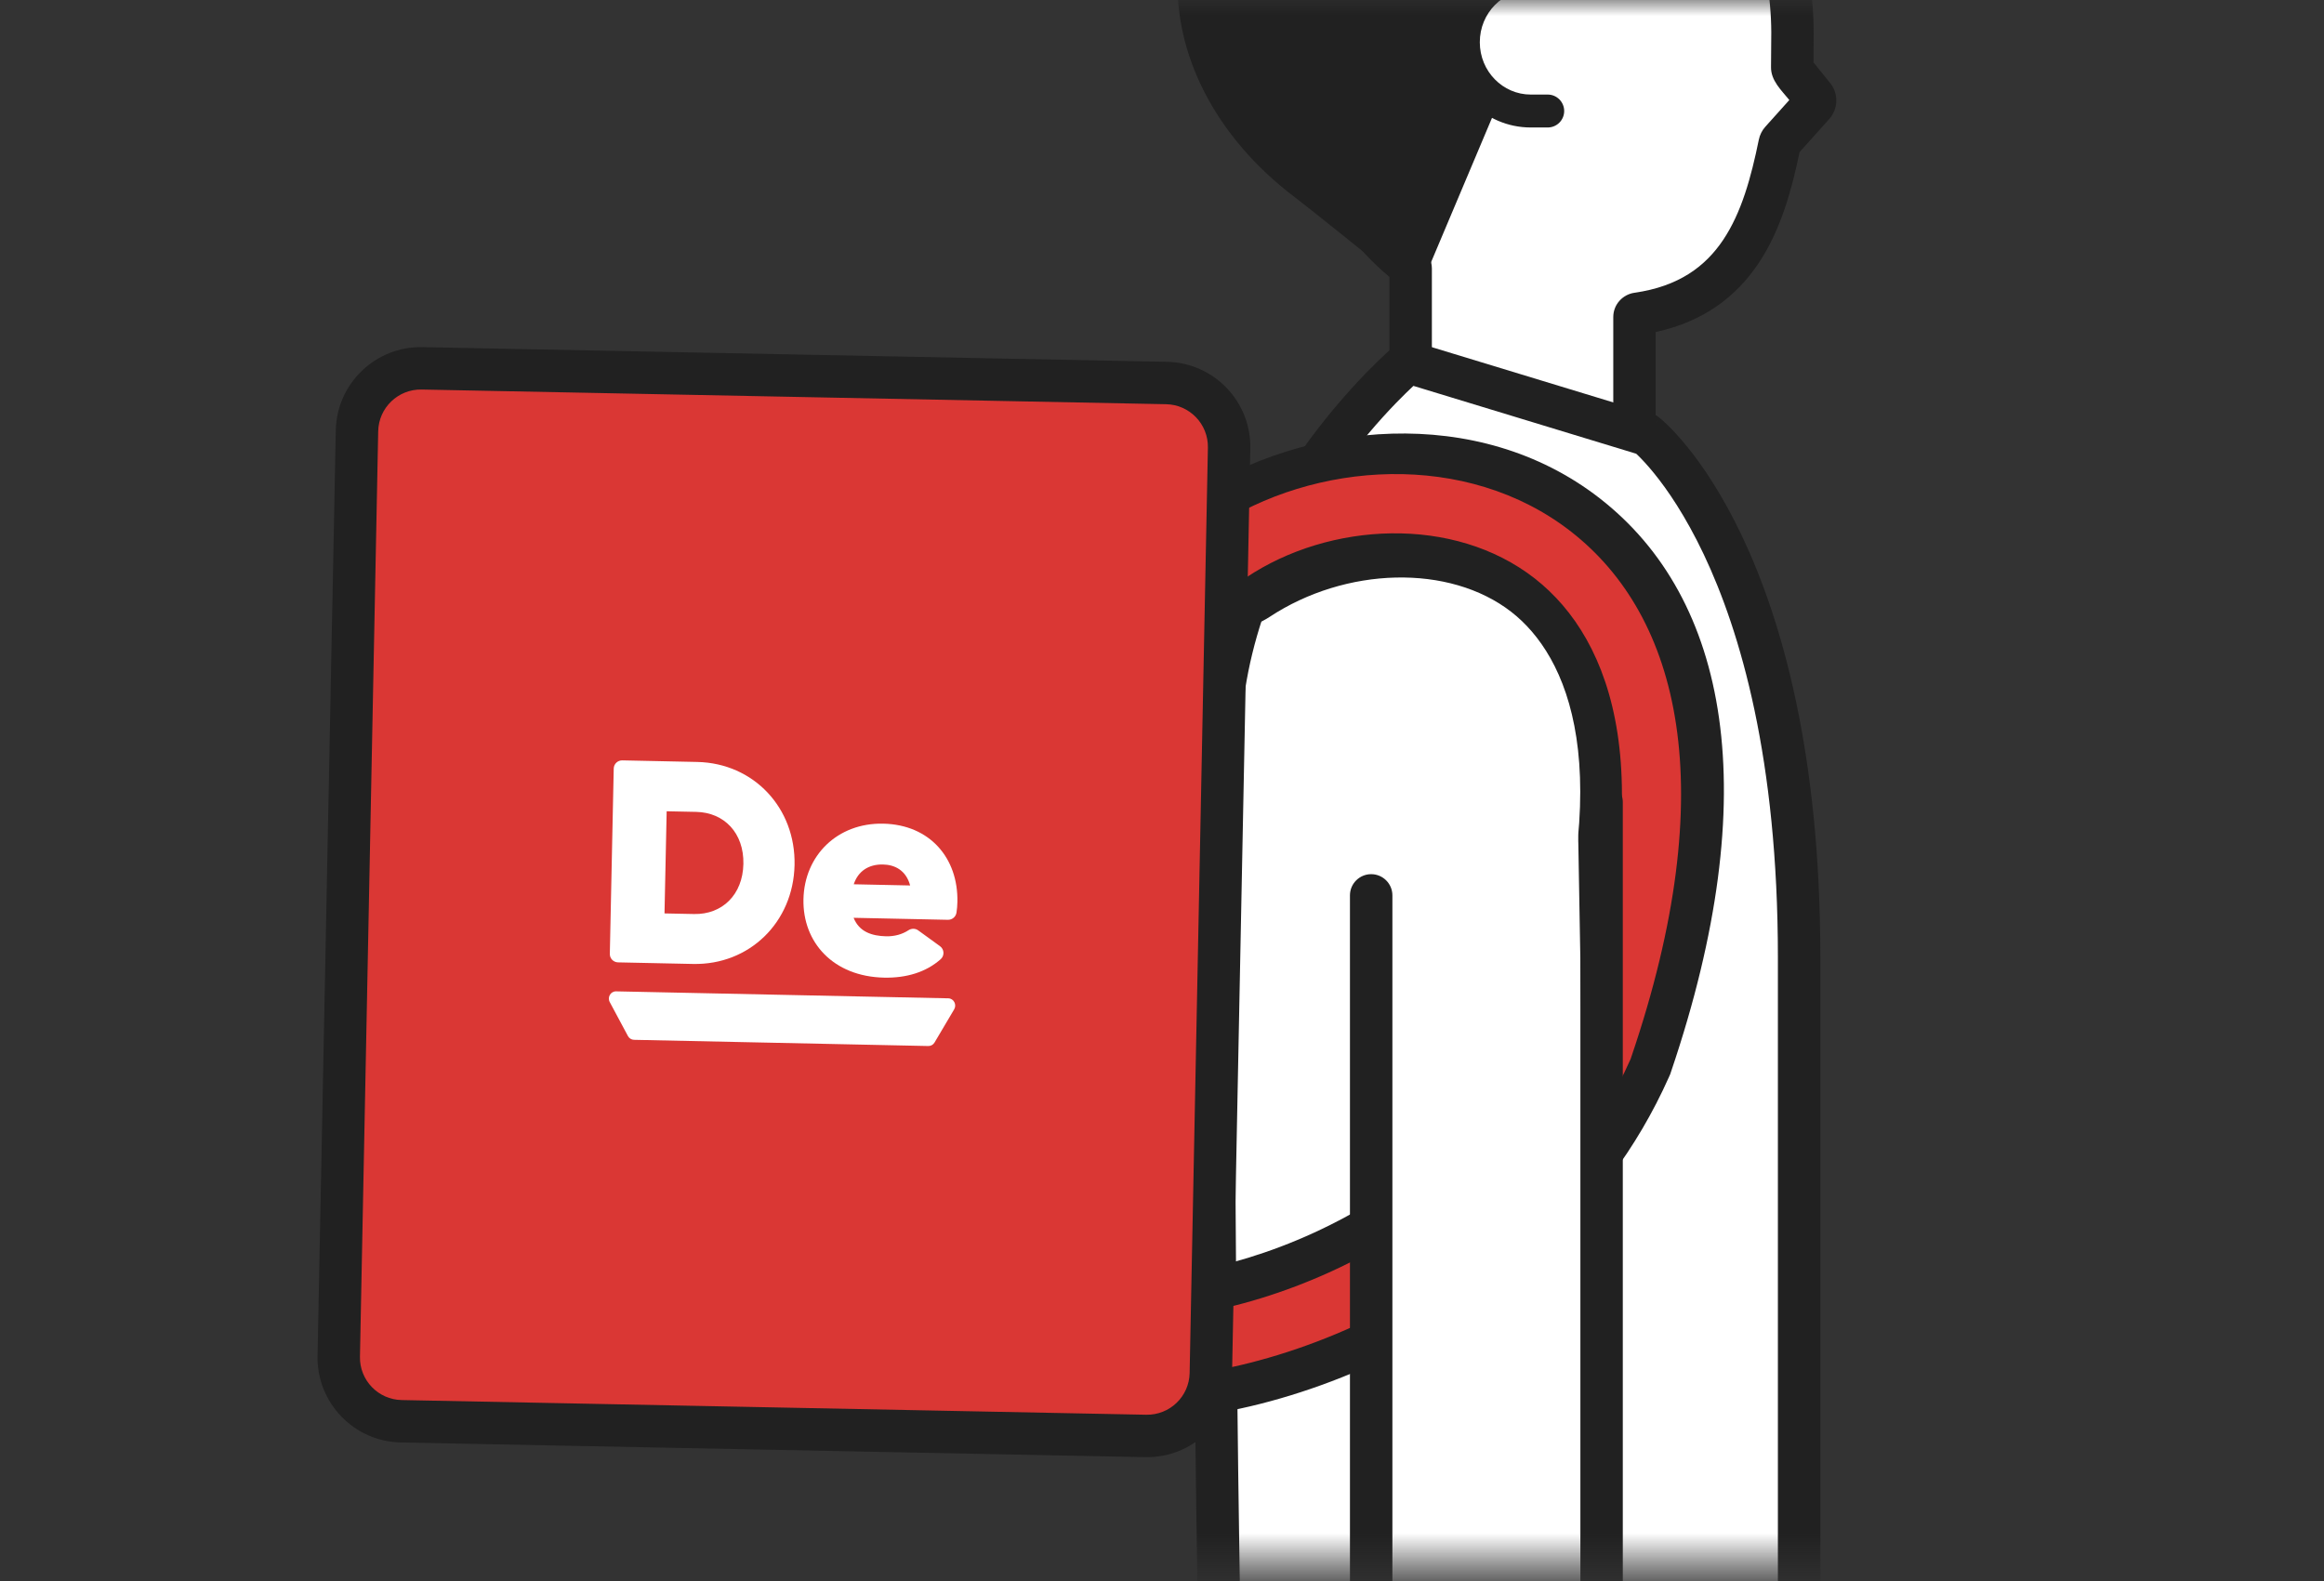
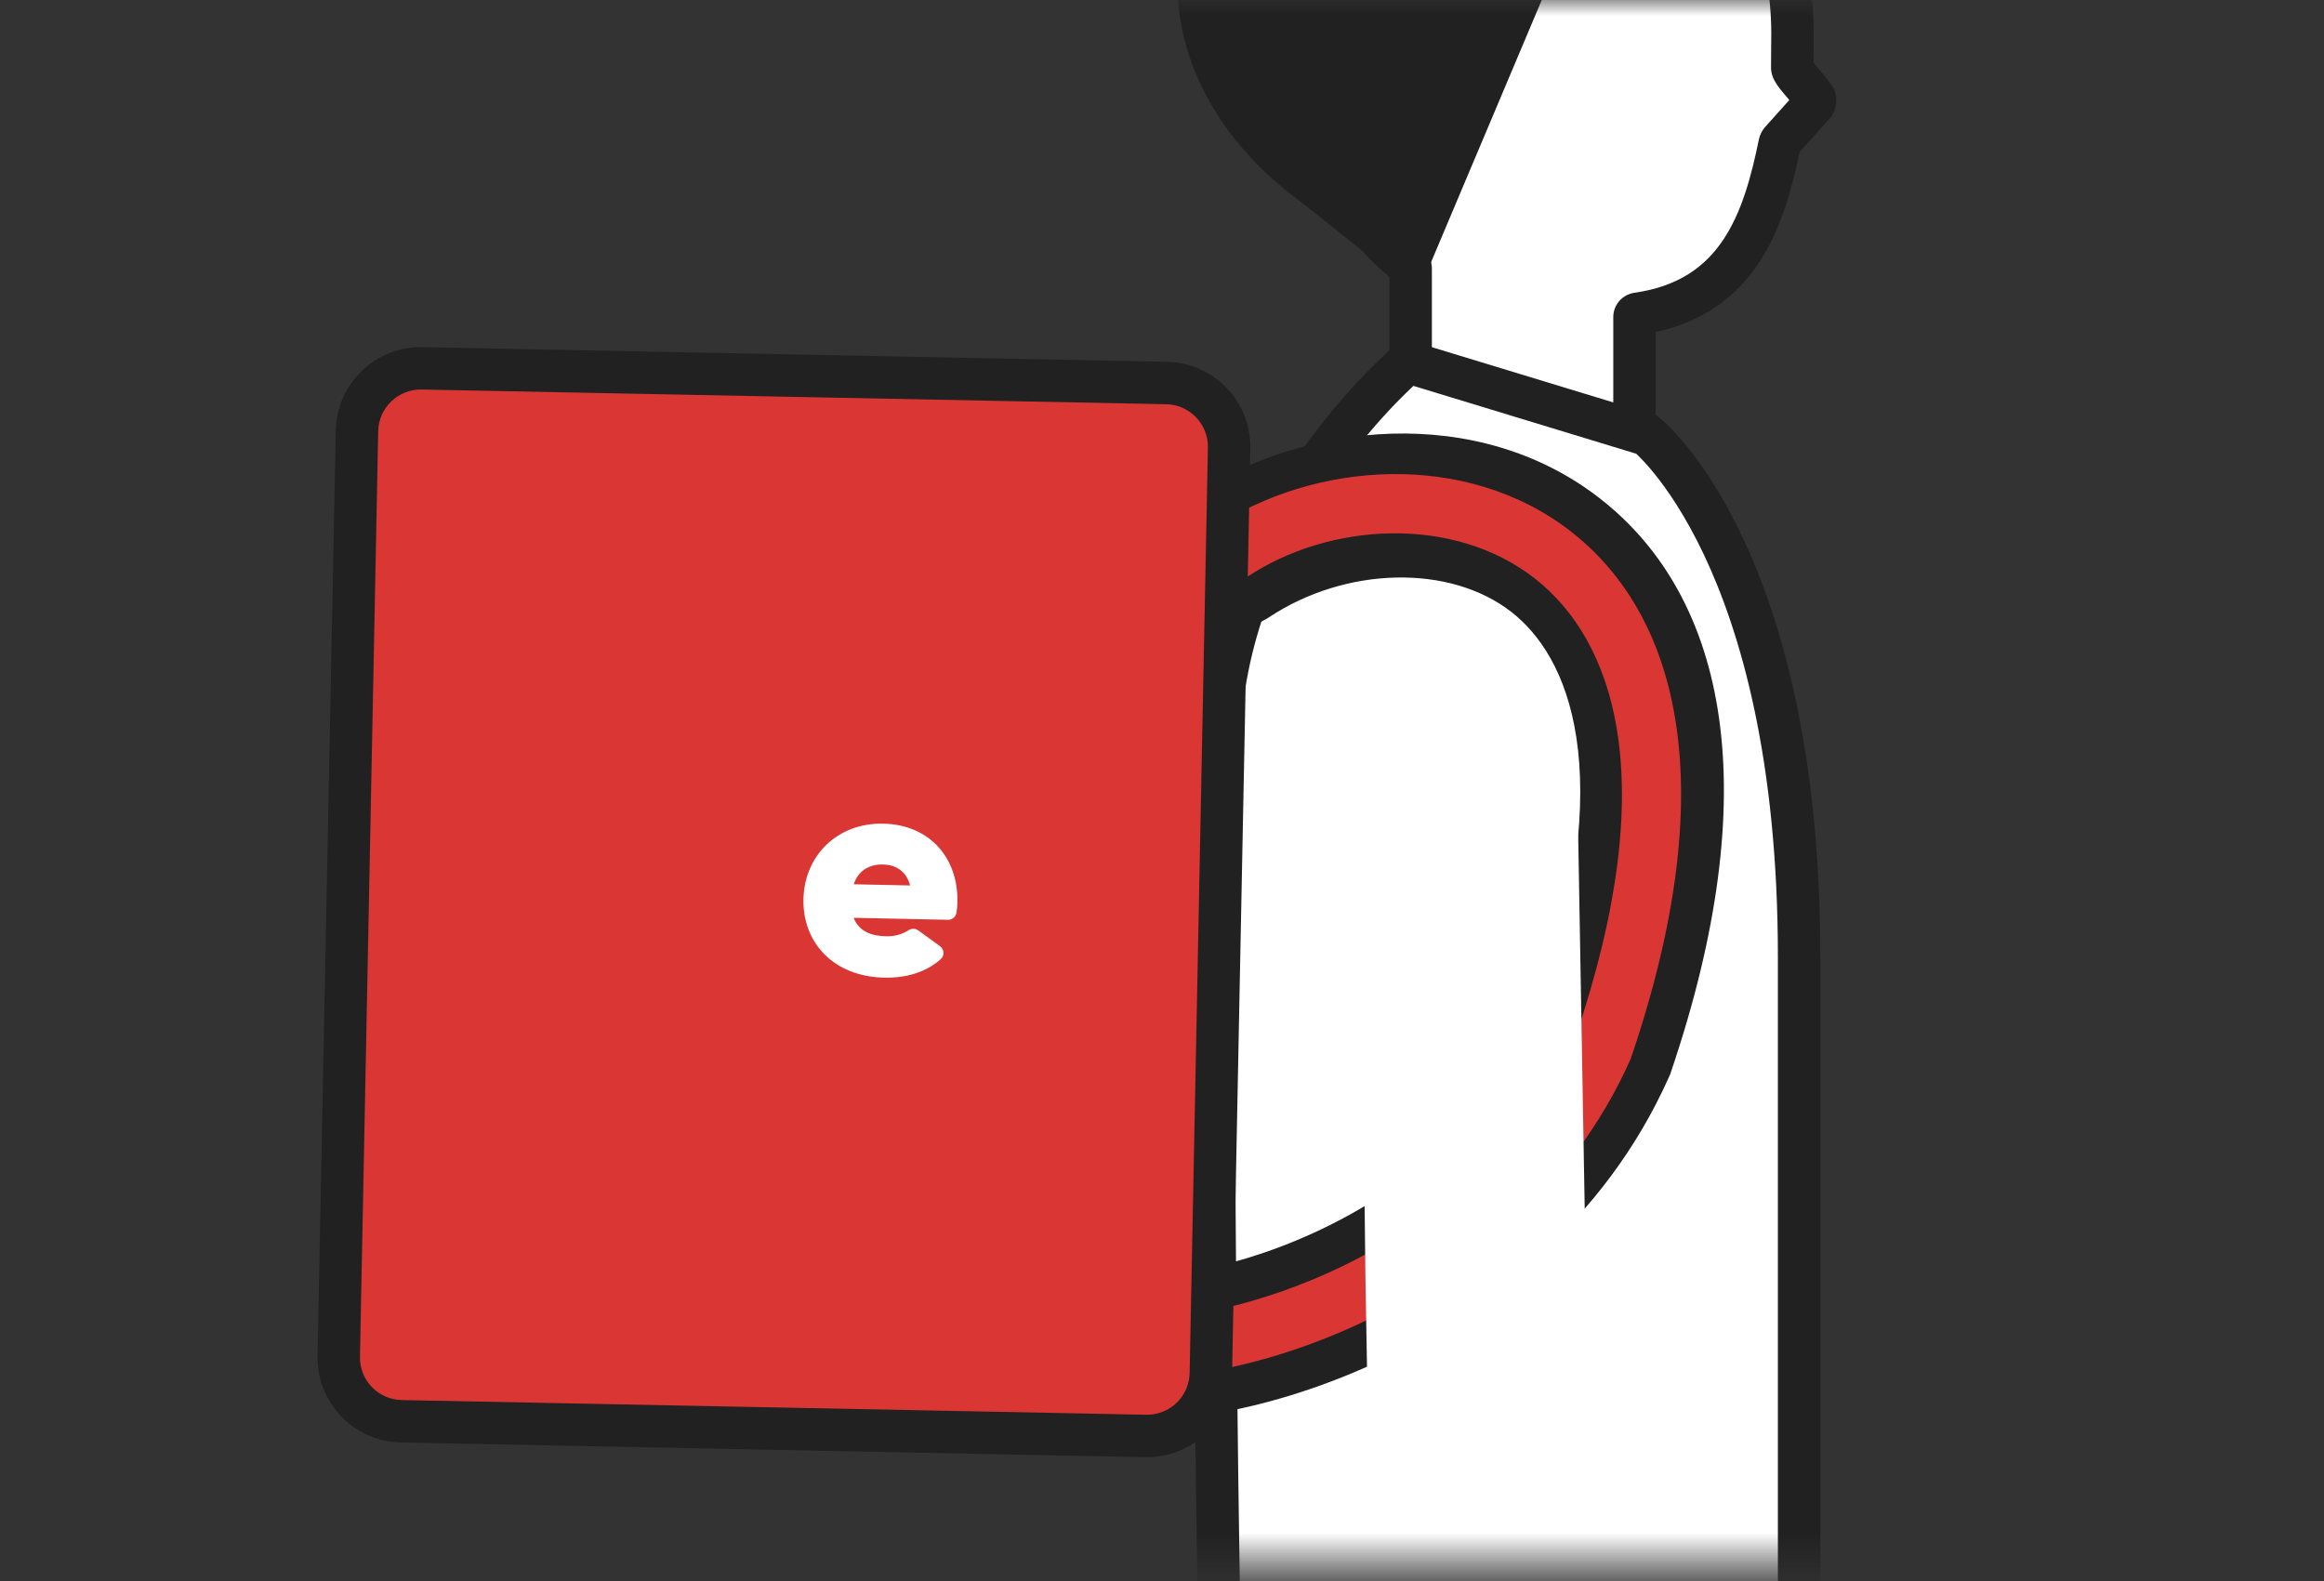
<svg xmlns="http://www.w3.org/2000/svg" width="72" height="49" viewBox="0 0 72 49" fill="none">
  <rect x="0" y="0" width="72" height="49" fill="#333333" stroke="none" />
  <mask id="mask0_6_70" style="mask-type:luminance" maskUnits="userSpaceOnUse" x="0" y="0" width="72" height="49">
    <path d="M71.143 0H0.5V48.464H71.143V0Z" fill="white" />
  </mask>
  <g mask="url(#mask0_6_70)">
    <path d="M39.681 1.041C39.681 -4.054 43.322 -8.335 47.987 -8.335C52.663 -8.335 56.19 -4.042 56.19 1.041C56.19 1.168 56.188 1.631 56.185 1.935L56.7 2.573C56.965 2.902 56.953 3.374 56.671 3.689L55.753 4.712C55.514 5.862 55.176 7.125 54.474 8.17C53.792 9.183 52.788 9.964 51.295 10.288V14.309C51.295 16.586 49.449 18.433 47.171 18.433C44.893 18.433 43.047 16.586 43.047 14.309V8.581C40.992 6.863 39.681 4.113 39.681 1.041Z" fill="#212121" />
    <path d="M47.986 -7.021C44.204 -7.021 40.995 -3.495 40.995 1.042C40.995 3.838 42.229 6.279 44.069 7.718C44.252 7.861 44.361 8.081 44.361 8.317V14.309C44.361 15.861 45.619 17.119 47.171 17.119C48.723 17.119 49.981 15.861 49.981 14.309V9.825C49.981 9.431 50.276 9.124 50.635 9.072C52.016 8.875 52.835 8.252 53.383 7.437C53.954 6.587 54.252 5.495 54.49 4.329C54.521 4.179 54.59 4.04 54.693 3.926L55.435 3.099C55.189 2.795 54.859 2.495 54.868 2.073L54.876 0.999C54.856 -3.529 51.747 -7.021 47.986 -7.021Z" fill="white" />
    <path fill-rule="evenodd" clip-rule="evenodd" d="M56.051 -2.307C56.102 -6.426 52.859 -9.171 49.422 -10.015C46.056 -10.843 42.187 -9.908 40.85 -6.368C38.117 -5.358 36.63 -3.222 36.493 -0.821C36.354 1.613 37.605 4.23 40.157 6.144C40.509 6.408 42.756 8.216 43.276 8.635C43.603 8.898 44.069 8.757 44.222 8.395L47.897 -0.312H48.535C48.816 -0.312 49.044 -0.54 49.044 -0.822L49.045 -1.702H55.44C55.781 -1.702 56.047 -1.979 56.051 -2.307Z" fill="#212121" />
-     <path d="M47.423 -0.825H47.891L47.891 3.441H47.423C46.27 3.441 45.336 2.486 45.336 1.308C45.336 0.13 46.27 -0.825 47.423 -0.825Z" fill="white" />
-     <path fill-rule="evenodd" clip-rule="evenodd" d="M48.387 -0.825C48.387 -1.107 48.159 -1.335 47.877 -1.335H47.423C45.979 -1.335 44.827 -0.141 44.827 1.308C44.827 2.756 45.979 3.95 47.423 3.95H47.95C48.232 3.95 48.46 3.722 48.46 3.44C48.46 3.159 48.232 2.93 47.95 2.93H47.423C46.563 2.93 45.846 2.214 45.846 1.308C45.846 0.401 46.563 -0.315 47.423 -0.315H47.877C48.159 -0.315 48.387 -0.543 48.387 -0.825Z" fill="#212121" />
    <path d="M37.79 22.515C38.198 15.785 43.624 11.22 43.624 11.22L51.017 13.472C51.017 13.472 55.738 17.212 55.738 29.654V51.195C55.738 51.251 55.692 51.297 55.636 51.297H37.89C37.835 51.297 37.789 51.262 37.788 51.206C37.761 49.668 37.397 28.994 37.79 22.515Z" fill="white" />
    <path fill-rule="evenodd" clip-rule="evenodd" d="M43.475 10.488L51.328 12.879L51.426 12.957L51.018 13.472C51.426 12.957 51.427 12.957 51.427 12.957L51.428 12.958L51.43 12.96L51.436 12.965L51.453 12.978C51.466 12.989 51.484 13.004 51.505 13.024C51.548 13.062 51.608 13.116 51.681 13.188C51.827 13.331 52.028 13.544 52.266 13.836C52.741 14.421 53.359 15.322 53.972 16.616C55.199 19.205 56.396 23.349 56.396 29.654V51.195C56.396 51.614 56.056 51.954 55.637 51.954H37.891C37.564 51.954 37.141 51.713 37.132 51.218C37.105 49.697 36.74 28.987 37.135 22.476C37.349 18.945 38.876 16.004 40.325 13.963C41.052 12.94 41.765 12.134 42.298 11.582C42.565 11.306 42.788 11.093 42.945 10.947C43.024 10.874 43.086 10.818 43.13 10.78C43.152 10.761 43.169 10.746 43.181 10.735L43.195 10.723L43.2 10.719L43.201 10.718C43.201 10.718 43.202 10.717 43.625 11.22L43.202 10.717L43.475 10.488ZM43.789 11.957C43.651 12.086 43.465 12.267 43.243 12.495C42.746 13.01 42.078 13.765 41.397 14.724C40.031 16.649 38.641 19.355 38.447 22.555C38.082 28.572 38.373 46.954 38.437 50.64H55.081V29.654C55.081 23.518 53.918 19.57 52.785 17.179C52.217 15.982 51.656 15.17 51.245 14.665C51.04 14.412 50.873 14.236 50.761 14.126C50.734 14.1 50.711 14.078 50.691 14.059L43.789 11.957Z" fill="#212121" />
    <path fill-rule="evenodd" clip-rule="evenodd" d="M46.823 18.961C44.904 17.468 41.687 17.562 39.332 19.116C38.304 19.794 36.921 19.511 36.242 18.482C35.564 17.454 35.848 16.071 36.876 15.393C40.406 13.063 45.771 12.492 49.562 15.441C53.547 18.541 54.692 24.576 51.778 33.186L51.745 33.285L51.703 33.38C49.714 37.836 46.026 40.666 42.559 42.255C40.817 43.053 39.078 43.564 37.542 43.814C36.072 44.053 34.556 44.093 33.365 43.732C32.186 43.374 31.521 42.129 31.878 40.95C32.236 39.771 33.482 39.106 34.66 39.464C34.897 39.536 35.624 39.607 36.824 39.412C37.957 39.227 39.313 38.836 40.701 38.2C43.467 36.933 46.153 34.796 47.588 31.654C50.226 23.786 48.54 20.297 46.823 18.961Z" fill="#212121" />
    <path fill-rule="evenodd" clip-rule="evenodd" d="M47.55 17.925C45.041 15.963 41.192 16.168 38.614 17.891C38.192 18.173 37.622 18.06 37.341 17.638C37.059 17.217 37.172 16.647 37.594 16.365C40.697 14.291 45.429 13.936 48.681 16.479C52.018 19.089 53.387 24.385 50.534 32.768L50.521 32.808L50.504 32.846C48.681 36.931 45.281 39.566 42.012 41.063C40.374 41.814 38.748 42.289 37.33 42.52C35.94 42.747 34.656 42.754 33.745 42.478C33.261 42.33 32.987 41.818 33.134 41.333C33.281 40.848 33.794 40.574 34.279 40.721C34.796 40.878 35.756 40.917 37.035 40.709C38.287 40.505 39.755 40.078 41.248 39.395C44.228 38.029 47.216 35.679 48.81 32.136C51.541 24.082 49.97 19.818 47.55 17.925Z" fill="#DA3734" />
    <path d="M48.898 26.117C48.866 24.253 47.329 22.769 45.466 22.802C43.611 22.834 42.13 24.358 42.151 26.214L42.302 39.535L42.611 57.227L49.439 57.108L48.898 26.117Z" fill="white" />
-     <path fill-rule="evenodd" clip-rule="evenodd" d="M49.619 24.198C49.982 24.198 50.276 24.492 50.276 24.855V54.014C50.276 54.433 49.936 54.773 49.517 54.773H42.583C42.163 54.773 41.823 54.433 41.823 54.014V27.744C41.823 27.381 42.118 27.087 42.48 27.087C42.843 27.087 43.138 27.381 43.138 27.744V53.458H48.962V24.855C48.962 24.492 49.256 24.198 49.619 24.198Z" fill="#212121" />
    <path d="M11.061 13.35C11.082 12.258 11.985 11.392 13.076 11.413L36.143 11.868C37.234 11.889 38.101 12.791 38.079 13.883L37.514 42.557C37.492 43.648 36.59 44.515 35.499 44.494L12.432 44.039C11.341 44.017 10.474 43.115 10.495 42.024L11.061 13.35Z" fill="#DA3734" />
    <path fill-rule="evenodd" clip-rule="evenodd" d="M10.403 13.337C10.432 11.883 11.634 10.727 13.088 10.756L36.155 11.211C37.609 11.24 38.764 12.442 38.736 13.896L38.17 42.57C38.141 44.024 36.94 45.18 35.486 45.151L12.418 44.696C10.964 44.667 9.809 43.466 9.838 42.012L10.403 13.337ZM13.062 12.07C12.334 12.056 11.732 12.634 11.717 13.363L11.152 42.038C11.137 42.766 11.716 43.368 12.444 43.382L35.511 43.837C36.24 43.851 36.842 43.273 36.856 42.544L37.422 13.87C37.436 13.142 36.857 12.54 36.129 12.525L13.062 12.07Z" fill="#212121" />
-     <path d="M28.761 32.412L19.643 32.22C19.564 32.218 19.493 32.174 19.455 32.104L18.891 31.051C18.809 30.899 18.919 30.714 19.088 30.718L29.378 30.934C29.547 30.937 29.649 31.127 29.561 31.276L28.953 32.303C28.913 32.372 28.84 32.413 28.761 32.412Z" fill="white" />
-     <path d="M24.616 26.805C24.579 28.575 23.219 29.906 21.47 29.869L19.149 29.82C19.004 29.817 18.89 29.699 18.893 29.557L19.014 23.814C19.017 23.671 19.136 23.558 19.28 23.561L21.602 23.61C23.35 23.647 24.654 25.034 24.616 26.805ZM23.031 26.771C23.051 25.814 22.439 25.175 21.569 25.157L20.654 25.138L20.587 28.303L21.503 28.322C22.372 28.34 23.011 27.728 23.031 26.771Z" fill="white" />
    <path d="M27.454 29.012C27.714 29.017 27.948 28.953 28.144 28.825C28.238 28.764 28.358 28.763 28.448 28.829L29.122 29.318C29.257 29.416 29.267 29.613 29.142 29.723C28.689 30.124 28.081 30.308 27.39 30.293C25.816 30.26 24.864 29.201 24.892 27.864C24.92 26.509 25.944 25.492 27.363 25.522C28.81 25.552 29.69 26.592 29.661 27.947C29.659 28.059 29.65 28.169 29.633 28.279C29.613 28.409 29.499 28.503 29.368 28.501L26.446 28.439C26.619 28.877 27.017 29.002 27.454 29.012ZM28.197 27.437C28.07 26.964 27.719 26.794 27.355 26.787C26.918 26.778 26.586 26.988 26.45 27.4L28.197 27.437Z" fill="white" />
  </g>
</svg>